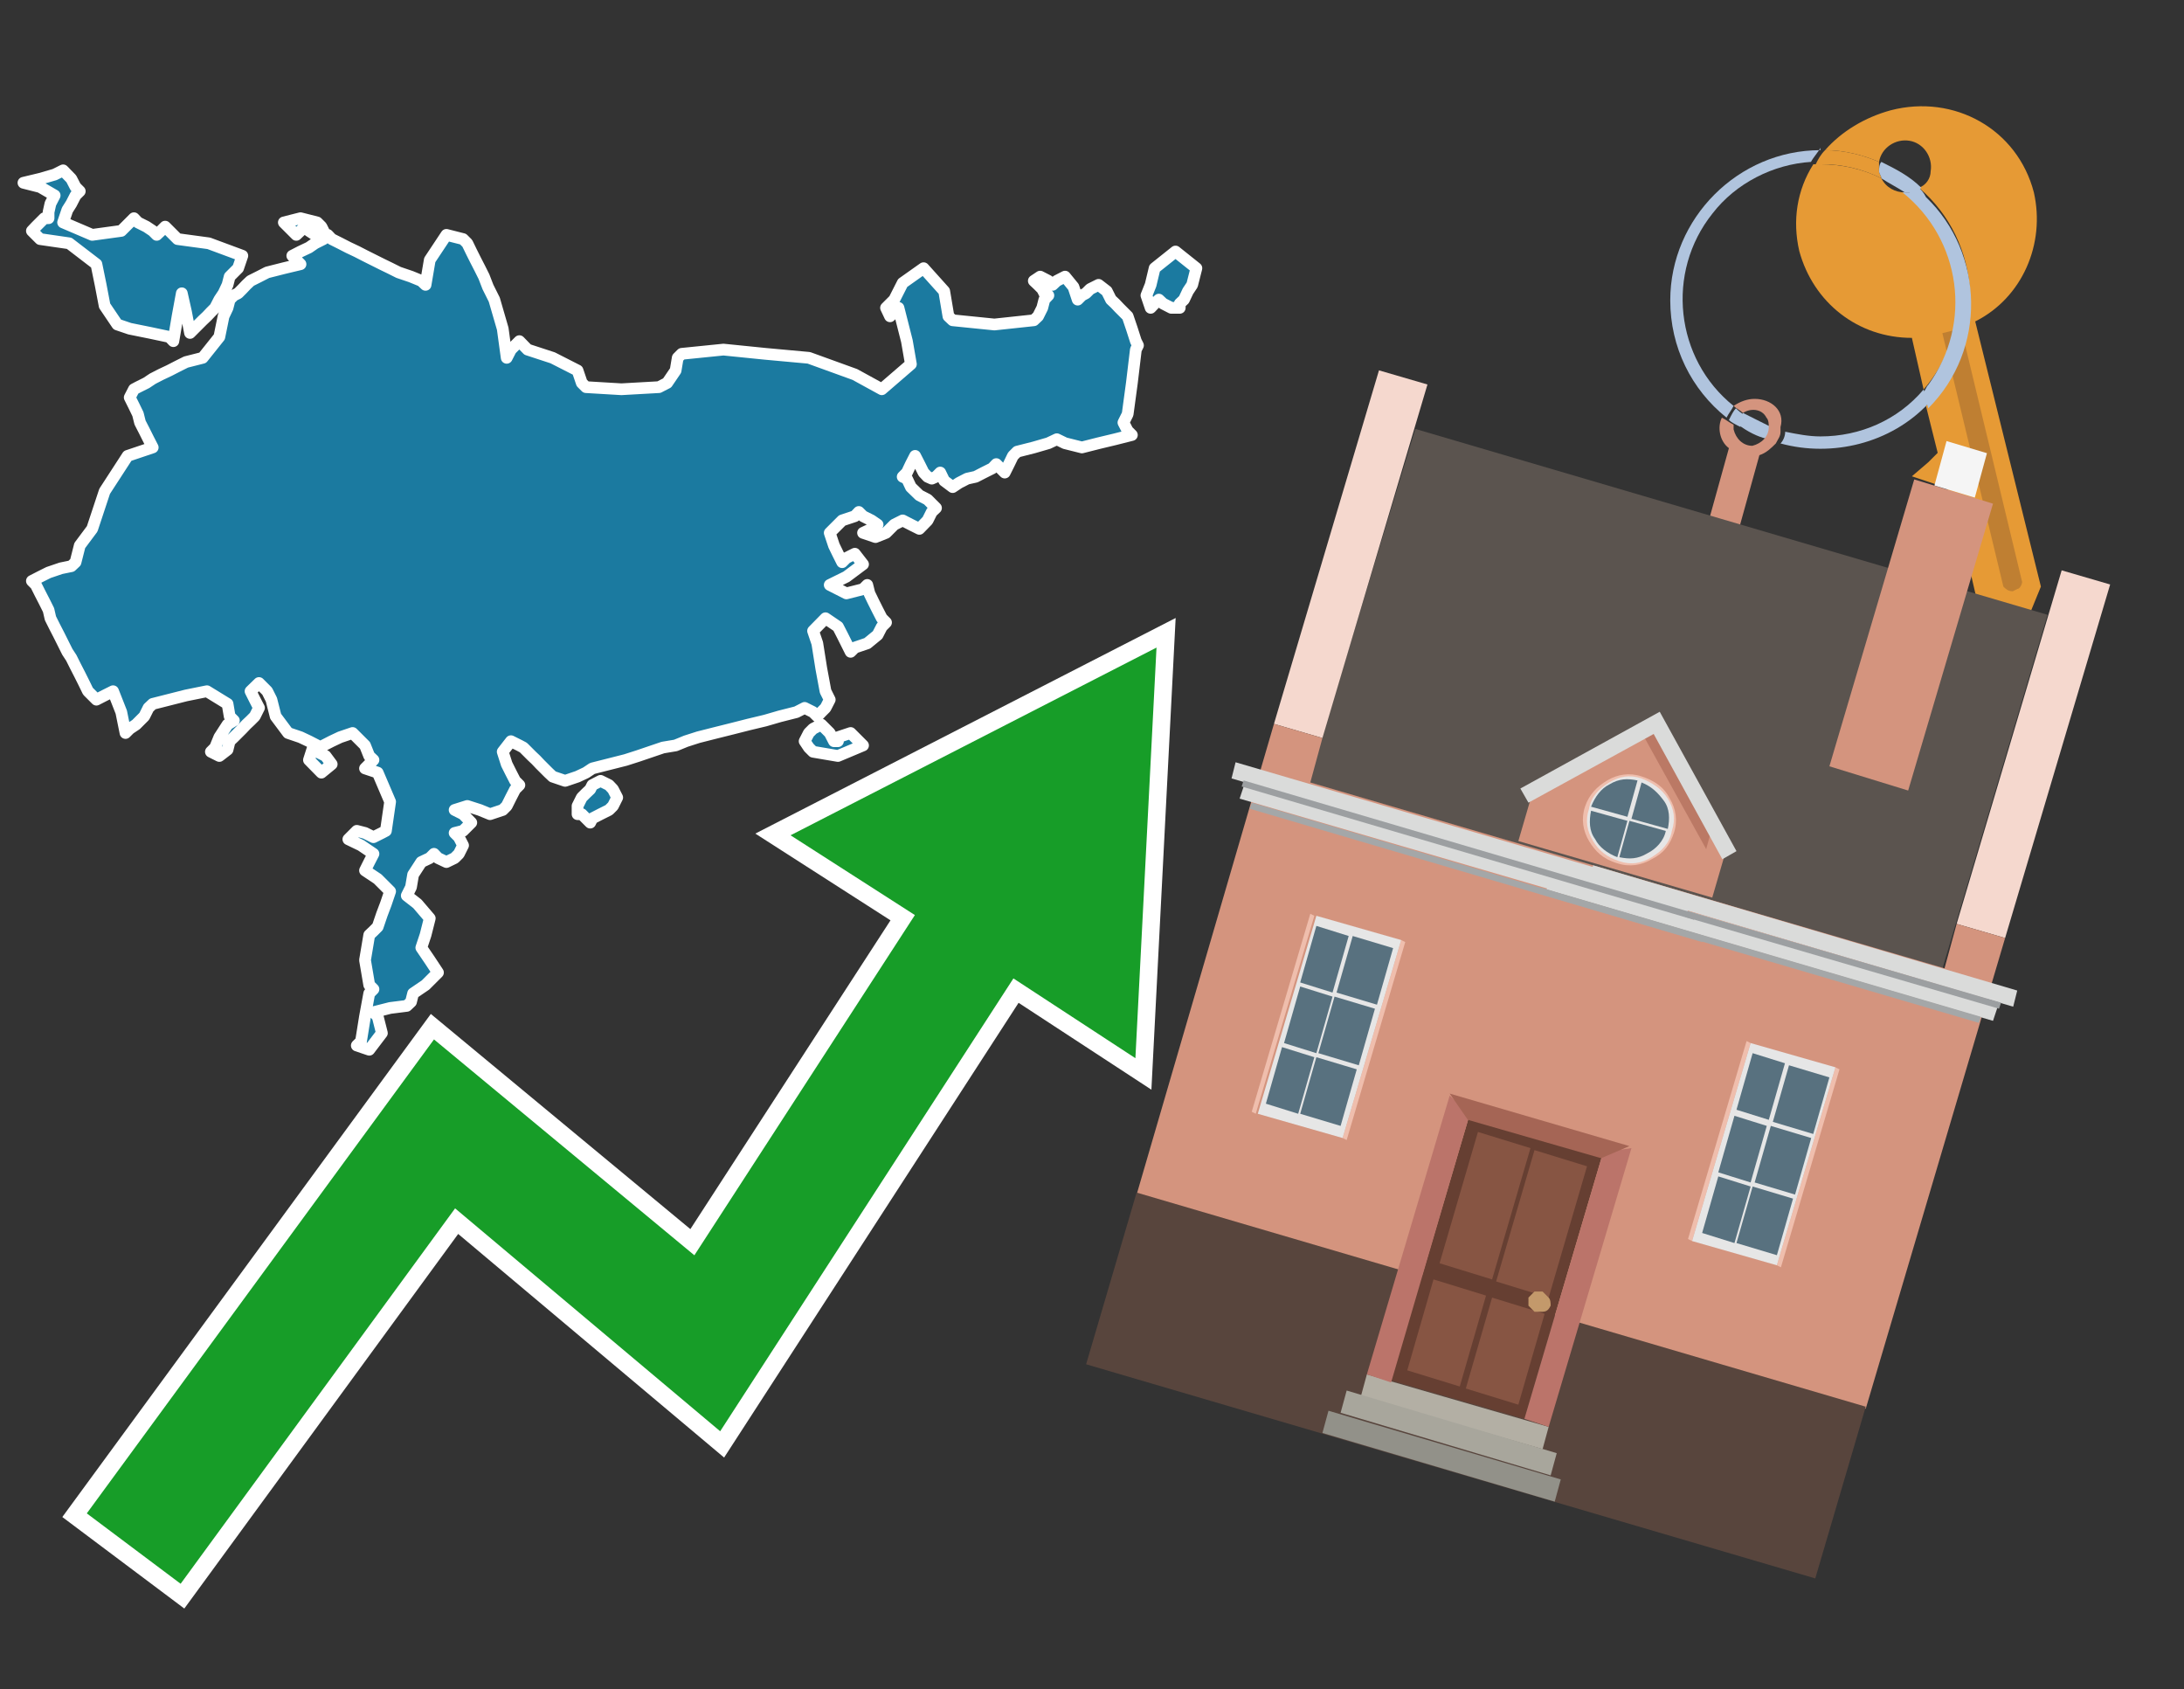
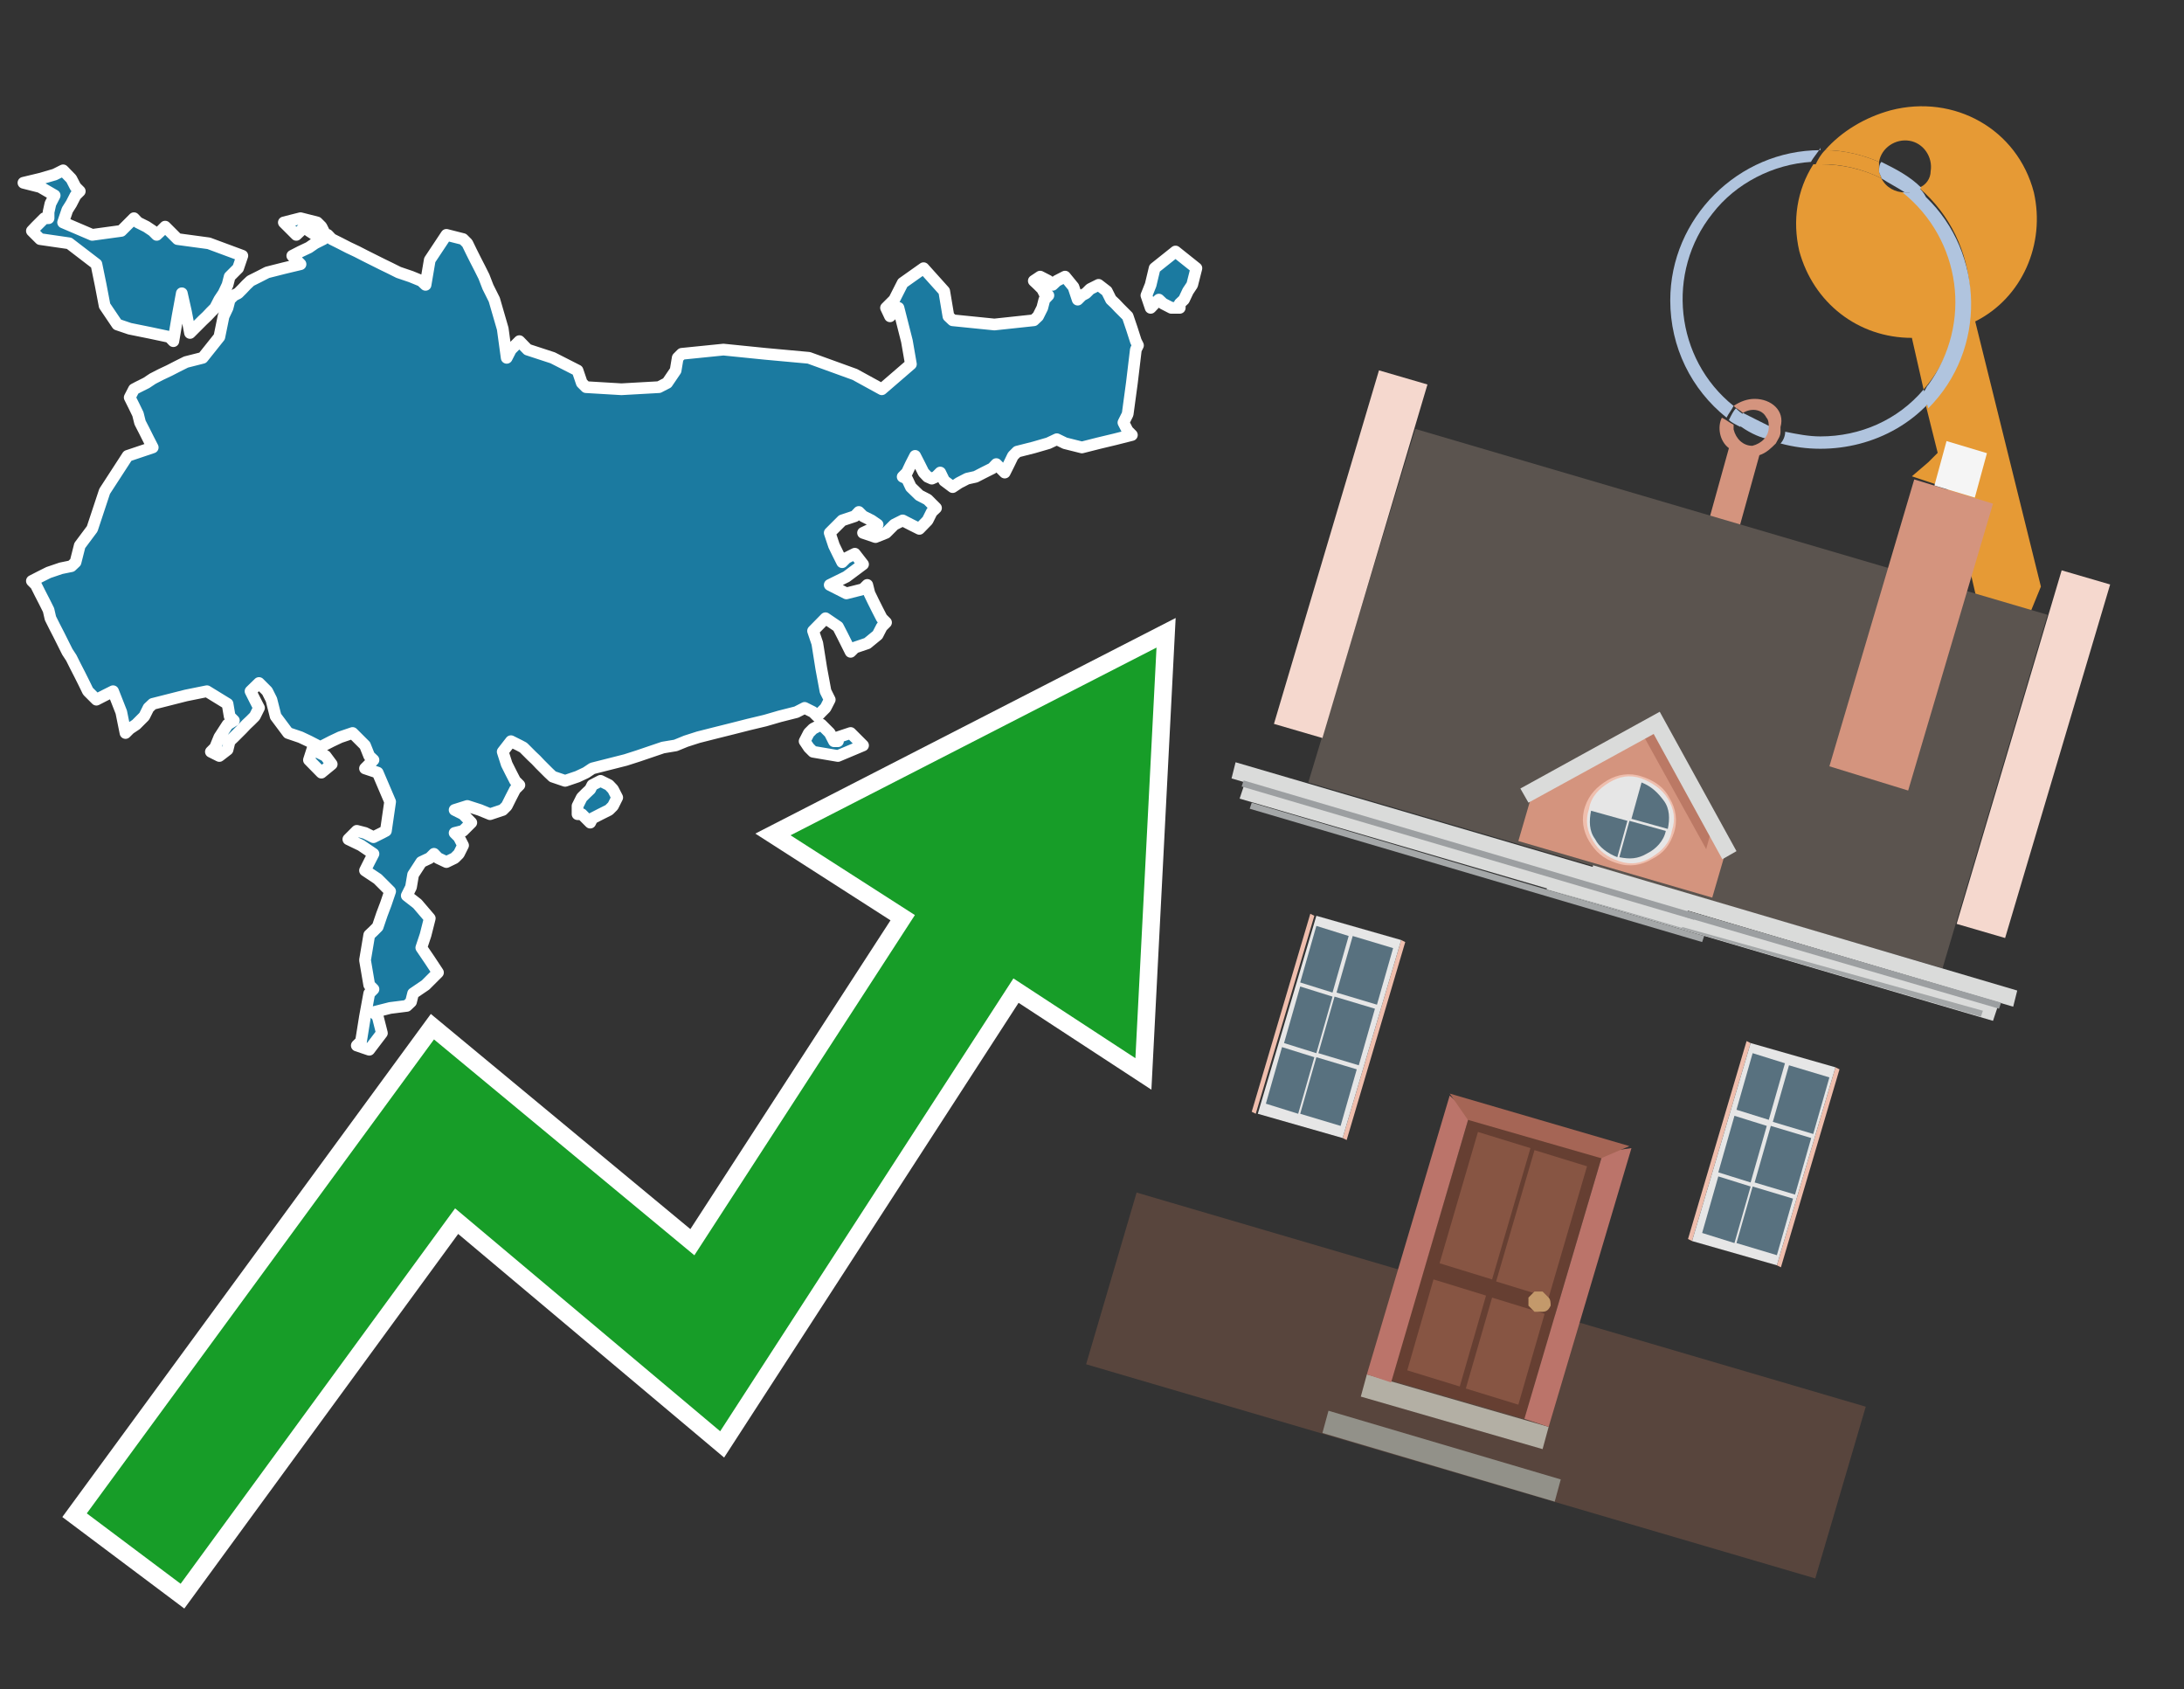
<svg xmlns="http://www.w3.org/2000/svg" version="1.1" id="Text" x="0px" y="0px" width="93.1px" height="72px" viewBox="0 0 93.1 72" style="enable-background:new 0 0 93.1 72;" xml:space="preserve">
  <rect x="0" y="0" width="93.1" height="72" fill="#333333" stroke="none" />
  <style type="text/css">
	.st0{fill:#1B7AA0;stroke:#FFFFFF;stroke-width:0.5;stroke-linejoin:round;}
	.st1{fill:none;stroke:#FFFFFF;stroke-width:1.5;stroke-miterlimit:10;}
	.st2{fill:#179D28;}
	.st3{fill:#E69A35;}
	.st4{fill:#B0C4DE;}
	.st5{fill:#D4947E;}
	.st6{fill:#BF7F32;}
	.st7{fill:#5B544F;}
	.st8{fill:#F5D8CE;}
	.st9{fill:#58453D;}
	.st10{fill:#F5F5F5;}
	.st11{fill:#EFBEAD;}
	.st12{fill:#E6E6E6;}
	.st13{fill:#58717F;}
	.st14{fill:#B3AFA4;}
	.st15{fill:#A8A69C;}
	.st16{fill:#929189;}
	.st17{fill:#663F32;}
	.st18{fill:#875543;}
	.st19{fill:#C3996B;}
	.st20{fill:#BB746A;}
	.st21{fill:#A56555;}
	.st22{fill:#DADBDA;}
	.st23{fill:#A4A7A8;}
	.st24{fill:#9C9FA1;}
	.st25{fill:#BB7965;}
</style>
  <path class="st0" d="M24.62,34.35L24.8,33.99L24.98,33.81L25.16,33.64L25.25,33.46L25.6,33.28L25.96,33.46L26.13,33.64L26.31,33.99L26.13,34.35L25.96,34.52L25.6,34.7L25.25,34.88L25.16,35.06L24.98,34.88L24.8,34.7L24.62,34.7ZM35.72,31.42L36.26,31.24L36.79,31.77L35.72,32.22L34.66,32.04L34.48,31.86L34.3,31.59L34.48,31.24L34.66,31.06L35.01,30.88L35.37,31.24L35.55,31.59L35.72,31.59ZM13.97,10.01L14.14,10.19L14.5,10.37L14.85,10.55L15.21,10.72L15.56,10.9L15.92,11.08L16.28,11.26L16.63,11.43L16.99,11.61L17.52,11.79L17.96,11.97L18.14,12.14L18.32,11.08L19.03,10.01L19.74,10.19L19.92,10.37L20.09,10.72L20.27,11.08L20.45,11.43L20.63,11.79L20.8,12.23L21.07,12.77L21.43,14.01L21.6,15.25L21.78,14.9L22.14,14.54L22.49,14.9L23.56,15.25L24.62,15.79L24.8,16.32L24.98,16.5L26.49,16.59L28.09,16.5L28.44,16.32L28.8,15.79L28.89,15.25L29.06,15.08L30.84,14.9L32.62,15.08L34.48,15.25L36.44,15.96L37.59,16.59L38.83,15.52L38.66,14.54L38.48,13.83L38.3,13.12L38.12,13.3L37.94,13.48L37.77,13.12L38.12,12.77L38.48,12.06L39.37,11.43L40.25,12.41L40.43,13.48L40.61,13.65L42.39,13.83L44.07,13.65L44.25,13.48L44.43,13.12L44.52,12.77L44.69,12.59L44.52,12.5L44.43,12.32L44.25,12.14L44.07,11.97L44.34,11.79L44.69,11.97L44.87,12.14L45.05,11.97L45.4,11.79L45.76,12.23L45.94,12.77L46.12,12.59L46.29,12.5L46.47,12.32L46.83,12.14L47.18,12.41L47.36,12.77L47.54,12.94L47.71,13.12L47.89,13.3L48.07,13.48L48.25,14.01L48.42,14.54L48.51,14.72L48.42,14.9L48.25,16.32L48.07,17.65L47.89,18.01L48.07,18.36L48.25,18.54L47.54,18.72L46.83,18.89L46.12,19.07L45.4,18.89L45.05,18.72L44.69,18.89L44.07,19.07L43.36,19.25L43.18,19.43L43.01,19.78L42.83,20.14L42.65,19.96L42.47,19.78L42.3,19.96L41.94,20.14L41.59,20.32L41.23,20.4L40.88,20.58L40.61,20.76L40.25,20.49L40.08,20.14L39.9,20.32L39.72,20.4L39.54,20.32L39.37,20.14L39.19,19.78L39.01,19.43L38.83,19.78L38.66,20.14L38.48,20.32L38.66,20.4L38.83,20.76L39.19,21.11L39.54,21.29L39.72,21.47L39.9,21.65L39.72,21.82L39.54,22.18L39.19,22.54L38.83,22.36L38.48,22.18L38.12,22.36L37.94,22.54L37.77,22.71L37.32,22.89L36.79,22.71L37.15,22.54L37.41,22.36L37.15,22.18L36.79,22.0L36.61,21.82L36.44,22.0L35.9,22.18L35.37,22.71L35.55,23.25L35.72,23.6L35.9,23.96L36.08,23.78L36.44,23.6L36.79,24.05L36.08,24.58L35.37,24.93L36.08,25.29L36.79,25.11L36.97,24.93L37.06,25.29L37.23,25.64L37.41,26.0L37.59,26.35L37.77,26.53L37.59,26.71L37.41,27.06L36.97,27.42L36.44,27.6L36.26,27.78L36.08,27.42L35.9,27.06L35.72,26.71L35.19,26.35L34.66,26.89L34.84,27.42L35.01,28.49L35.19,29.46L35.37,29.82L35.19,30.17L35.01,30.35L34.84,30.53L34.66,30.35L34.3,30.17L33.95,30.35L33.24,30.53L32.62,30.71L31.91,30.88L31.2,31.06L30.48,31.24L29.77,31.42L29.24,31.59L28.8,31.77L28.26,31.86L27.73,32.04L27.2,32.22L26.67,32.39L25.96,32.57L25.25,32.75L24.98,32.93L24.62,33.1L24.09,33.28L23.56,33.1L23.38,32.93L23.2,32.75L23.02,32.57L22.85,32.39L22.67,32.22L22.49,32.04L22.31,31.86L22.14,31.77L21.78,31.59L21.43,32.04L21.6,32.57L21.78,32.93L21.96,33.28L22.14,33.46L21.96,33.64L21.78,33.99L21.6,34.35L21.43,34.52L20.89,34.7L20.45,34.52L19.92,34.35L19.38,34.52L19.74,34.7L20.09,35.06L19.74,35.41L19.38,35.5L19.56,35.68L19.74,36.03L19.56,36.39L19.38,36.57L19.03,36.74L18.67,36.57L18.5,36.39L18.32,36.57L17.96,36.74L17.61,37.28L17.52,37.81L17.34,38.17L17.79,38.52L18.32,39.14L18.14,39.85L17.96,40.39L18.32,40.92L18.67,41.45L18.14,41.98L17.61,42.34L17.52,42.7L17.34,42.87L16.63,42.96L15.92,43.14L16.1,43.32L16.28,44.03L15.74,44.74L15.21,44.56L15.39,44.38L15.56,43.32L15.74,42.34L15.92,42.16L15.74,41.98L15.56,40.92L15.74,39.85L15.92,39.68L16.1,39.5L16.28,38.97L16.45,38.52L16.63,37.99L16.1,37.46L15.56,37.1L15.74,36.74L15.92,36.39L15.39,36.03L14.85,35.77L15.21,35.41L15.56,35.5L15.92,35.68L16.28,35.5L16.45,35.41L16.63,34.17L16.1,32.93L15.56,32.75L15.74,32.57L15.92,32.39L15.74,32.22L15.56,31.77L15.03,31.24L14.5,31.42L14.14,31.59L13.79,31.77L13.7,31.86L13.52,31.77L13.17,31.59L12.81,31.42L12.28,31.24L11.75,30.53L11.57,29.82L11.39,29.46L11.04,29.11L10.68,29.46L10.86,29.82L11.04,30.17L10.86,30.53L10.68,30.71L10.5,30.88L10.33,31.06L10.15,31.24L9.97,31.42L9.79,31.59L9.7,31.95L9.35,32.22L8.99,32.04L9.17,31.86L9.35,31.42L9.7,30.88L9.97,30.71L9.79,30.53L9.7,30.0L8.82,29.46L7.93,29.64L7.22,29.82L6.51,30.0L6.33,30.17L6.15,30.53L5.8,30.88L5.53,31.06L5.35,31.24L5.17,30.35L4.82,29.46L4.46,29.64L4.11,29.82L3.75,29.46L3.58,29.11L3.4,28.75L3.22,28.4L3.04,28.04L2.87,27.78L2.69,27.42L2.51,27.06L2.33,26.71L2.15,26.35L2.07,26.0L1.89,25.64L1.71,25.29L1.53,24.93L1.36,24.76L1.71,24.58L2.07,24.4L2.6,24.22L3.04,24.13L3.22,23.96L3.4,23.25L3.93,22.54L4.46,20.94L5.44,19.43L6.51,19.07L6.33,18.72L6.15,18.36L5.97,18.01L5.88,17.65L5.71,17.3L5.53,16.94L5.71,16.59L5.88,16.5L6.24,16.32L6.51,16.14L6.86,15.96L7.22,15.79L7.57,15.61L7.93,15.43L8.64,15.25L9.35,14.36L9.53,13.48L9.7,13.12L9.79,12.77L9.97,12.59L10.15,12.5L10.33,12.32L10.5,12.14L10.68,11.97L11.04,11.79L11.39,11.61L12.1,11.43L12.81,11.26L12.63,11.08L12.46,10.9L12.81,10.72L13.17,10.55L13.43,10.37L13.79,10.19L13.79,10.01ZM49.93,13.12L49.58,12.94L49.4,12.77L49.22,12.94L49.05,13.12L48.87,12.59L49.05,12.14L49.22,11.43L50.11,10.72L51.0,11.43L50.82,12.14L50.64,12.41L50.47,12.77L50.29,12.94L50.29,13.12ZM13.52,32.04L13.88,32.22L14.14,32.57L13.7,32.93L13.17,32.39L13.34,31.86L13.52,31.86ZM13.43,10.01L13.17,9.84L12.99,9.66L12.81,9.84L12.63,10.01L12.46,9.84L12.28,9.66L12.1,9.48L12.81,9.3L13.52,9.48L13.7,9.66L13.79,9.84L13.79,10.01ZM2.07,9.04L2.15,8.68L2.33,8.33L1.71,7.97L1.0,7.79L1.71,7.62L2.33,7.44L2.69,7.26L3.04,7.62L3.22,7.97L3.4,8.15L3.22,8.33L3.04,8.68L2.87,8.95L2.69,9.48L3.93,10.01L5.17,9.84L5.35,9.66L5.53,9.48L5.71,9.3L5.88,9.48L6.24,9.66L6.51,9.84L6.68,10.01L6.86,9.84L7.04,9.66L7.22,9.84L7.39,10.01L7.57,10.19L8.9,10.37L10.33,10.9L10.15,11.43L9.97,11.61L9.79,11.79L9.7,12.14L9.53,12.5L9.35,12.77L9.17,13.12L8.99,13.3L8.82,13.48L8.64,13.65L8.46,13.83L8.28,14.01L8.1,14.19L7.93,13.3L7.75,12.5L7.57,13.48L7.39,14.54L7.22,14.36L6.42,14.19L5.53,14.01L5.0,13.83L4.46,13.03L4.29,12.14L4.11,11.26L2.95,10.37L1.71,10.19L1.53,10.01L1.36,9.84L1.53,9.66L1.71,9.48L1.89,9.3L2.07,9.3Z" />
  <polygon class="st1" points="49.3,27.6 33.7,35.6 39,39 29.6,53.5 18.5,44.3 3.7,64.5 7.7,67.5 19.4,51.5 30.7,61 43.2,41.7   48.4,45.1 " />
  <polygon class="st2" points="49.3,27.6 33.7,35.6 39,39 29.6,53.5 18.5,44.3 3.7,64.5 7.7,67.5 19.4,51.5 30.7,61 43.2,41.7   48.4,45.1 " />
  <path class="st3" d="M80.2,7.6c0-0.1-0.1-0.2-0.1-0.3c0-0.1,0-0.3,0-0.4c-0.7-0.3-1.5-0.5-2.3-0.5c-0.2,0.2-0.3,0.4-0.4,0.6  c0.1,0,0.2,0,0.3,0C78.5,7,79.4,7.2,80.2,7.6z" />
  <path class="st4" d="M77.6,6.4c-3.5,0-6.4,2.9-6.4,6.4c0,2,0.9,3.8,2.4,5c0.1-0.2,0.2-0.3,0.3-0.5c-2.5-2-2.9-5.7-0.9-8.2  c1-1.3,2.6-2.1,4.2-2.2c0.1-0.2,0.3-0.4,0.4-0.6V6.4z" />
  <path class="st3" d="M84.2,13.7c2-1,3-3.3,2.5-5.5C86,5.5,83.3,4,80.6,4.7c-1.1,0.3-2.1,0.9-2.8,1.7c0.8,0,1.6,0.2,2.3,0.5  c0.1-0.6,0.7-1,1.3-0.9c0.6,0.1,1,0.7,0.9,1.3c0,0.3-0.2,0.6-0.5,0.7c2.7,2.3,2.9,6.4,0.6,9c-0.1,0.1-0.2,0.2-0.3,0.3l0.5,2  l-0.4,0.4l-0.7,0.6l0.9,0.3l0.6,0.2l0.1,0.3l-0.4,0.4L82,22.1l0.9,0.3l0.6,0.2l0.1,0.3l-0.4,0.4l-0.7,0.6l0.9,0.3l0.6,0.2l0.3,1.3  l1.8,1.5L87,25L84.2,13.7z" />
  <path class="st3" d="M81.2,8.2c-0.4,0-0.8-0.2-1-0.6C79.4,7.2,78.5,7,77.6,7c-0.1,0-0.2,0-0.3,0c-0.7,1.1-0.9,2.4-0.6,3.7  c0.6,2.2,2.5,3.7,4.8,3.7l0.5,2.2c2.1-2.4,1.9-6.1-0.6-8.2C81.3,8.3,81.2,8.3,81.2,8.2z" />
  <path class="st4" d="M74.1,18.1c0.4,0.3,0.8,0.5,1.2,0.6c0.1-0.1,0.2-0.3,0.2-0.5l0,0c-0.4-0.2-0.8-0.4-1.2-0.6  C74.2,17.8,74.1,17.9,74.1,18.1z" />
  <path class="st4" d="M74.4,17.7c-0.2-0.1-0.3-0.2-0.4-0.3c-0.1,0.1-0.2,0.3-0.3,0.5c0.1,0.1,0.3,0.2,0.5,0.3  C74.1,17.9,74.2,17.8,74.4,17.7z" />
  <path class="st5" d="M74.8,17c-0.3,0-0.6,0.1-0.9,0.3c0.1,0.1,0.3,0.2,0.4,0.3c0.3-0.2,0.8-0.2,1,0.2c0.1,0.1,0.1,0.3,0.1,0.4l0,0  c0,0.4-0.3,0.7-0.7,0.8c-0.4,0-0.7-0.3-0.8-0.7c0,0,0,0,0-0.1v-0.1c-0.2-0.1-0.3-0.2-0.5-0.3c-0.2,0.4-0.1,1,0.3,1.3l-1,3.6L74,23  l1-3.6c0.3-0.1,0.5-0.3,0.7-0.5c0.1-0.2,0.2-0.3,0.2-0.5c0-0.1,0-0.1,0-0.2C76.1,17.5,75.5,17,74.8,17z" />
-   <path class="st6" d="M86,25.1l-0.2,0.1c-0.2,0-0.3-0.1-0.4-0.2l0,0l-2.6-10.8l0.8-0.2l2.6,10.8C86.2,24.9,86.1,25.1,86,25.1L86,25.1  z" />
  <path class="st4" d="M80.1,7.3c0,0.1,0.1,0.2,0.1,0.3c0.3,0.2,0.7,0.4,1,0.6c0.1,0,0.2,0,0.3,0c0.1,0,0.3-0.1,0.4-0.2  c-0.5-0.5-1.1-0.8-1.7-1.1C80.1,7,80.1,7.2,80.1,7.3z" />
  <path class="st4" d="M77.6,18.6c-0.5,0-1-0.1-1.5-0.2c0,0.2-0.1,0.4-0.2,0.5c2.2,0.6,4.7,0,6.3-1.7L82,16.6  C80.9,17.9,79.3,18.6,77.6,18.6z" />
  <path class="st4" d="M81.8,8c-0.1,0.1-0.2,0.1-0.4,0.2c-0.1,0-0.2,0-0.3,0c2.5,2,3,5.6,1.1,8.2c-0.1,0.1-0.1,0.2-0.2,0.3l0.2,0.7  c2.5-2.5,2.4-6.6-0.1-9C82,8.2,81.9,8.1,81.8,8L81.8,8z" />
  <g>
    <g transform="matrix( 0.861, 0, 0, 0.861, 2148,666.7) ">
      <g>
        <g id="Symbol_9_0_Layer2_0_MEMBER_8_MEMBER_0_FILL_3_">
          <path class="st7" d="M-2424.7-753.1l-5.3,17.5l31.4,9.2l5.2-17.5L-2424.7-753.1z" />
        </g>
      </g>
    </g>
    <g transform="matrix( 0.861, 0, 0, 0.861, 2148,666.7) ">
      <g>
        <g id="Symbol_9_0_Layer2_0_MEMBER_8_MEMBER_1_FILL_3_">
          <path class="st8" d="M-2424.1-755.3l-2.4-0.7l-5.2,17.5l2.4,0.7L-2424.1-755.3z" />
        </g>
      </g>
    </g>
    <g transform="matrix( 0.861, 0, 0, 0.861, 2148,666.7) ">
      <g>
        <g id="Symbol_9_0_Layer2_0_MEMBER_8_MEMBER_2_FILL_3_">
          <path class="st8" d="M-2392.7-746.1l-5.2,17.5l2.4,0.7l5.2-17.5L-2392.7-746.1z" />
        </g>
      </g>
    </g>
    <g transform="matrix( 0.861, 0, 0, 0.861, 2148,666.7) ">
      <g>
        <g id="Symbol_9_0_Layer2_0_MEMBER_8_MEMBER_3_FILL_3_">
-           <path class="st5" d="M-2395.5-727.9l-2.4-0.7l-0.6,2.2l-31.4-9.2l0.6-2.2l-2.4-0.7l-6.8,23.3l36.1,10.6L-2395.5-727.9z" />
-         </g>
+           </g>
      </g>
    </g>
    <g transform="matrix( 0.861, 0, 0, 0.861, 2148,666.7) ">
      <g>
        <g id="Symbol_9_0_Layer2_0_MEMBER_8_MEMBER_4_FILL_3_">
          <path class="st9" d="M-2438.5-715.3l-2.5,8.5l36.1,10.6l2.5-8.5L-2438.5-715.3z" />
        </g>
      </g>
    </g>
    <g transform="matrix( 0.861, 0, 0, 0.861, 2148,666.7) ">
      <g>
        <g id="Symbol_9_0_Layer2_0_MEMBER_8_MEMBER_5_FILL_3_">
          <path class="st5" d="M-2400.3-735.2l4.2-14.2l-3.9-1.2l-4.2,14.2L-2400.3-735.2z" />
        </g>
      </g>
    </g>
    <g transform="matrix( 0.861, 0, 0, 0.861, 2148,666.7) ">
      <g>
        <g id="Symbol_9_0_Layer2_0_MEMBER_8_MEMBER_6_FILL_3_">
          <path class="st10" d="M-2396.4-751.9l-2-0.6l-0.6,2.2l2,0.6L-2396.4-751.9z" />
        </g>
      </g>
    </g>
    <g transform="matrix( 0.861, 0, 0, 0.861, 2148,666.7) ">
      <g>
        <g id="Symbol_9_0_Layer2_0_MEMBER_8_MEMBER_7_MEMBER_0_FILL_3_">
          <path class="st11" d="M-2403.7-721.4l-0.2-0.1l-2.9,9.8l0.2,0.1L-2403.7-721.4z" />
        </g>
      </g>
    </g>
    <g transform="matrix( 0.861, 0, 0, 0.861, 2148,666.7) ">
      <g>
        <g id="Symbol_9_0_Layer2_0_MEMBER_8_MEMBER_7_MEMBER_1_FILL_3_">
          <path class="st11" d="M-2408.1-722.7l-0.2-0.1l-2.9,9.8l0.2,0.1L-2408.1-722.7z" />
        </g>
      </g>
    </g>
    <g transform="matrix( 0.861, 0, 0, 0.861, 2148,666.7) ">
      <g>
        <g id="Symbol_9_0_Layer2_0_MEMBER_8_MEMBER_7_MEMBER_2_FILL_3_">
          <path class="st12" d="M-2408.1-722.7l-2.9,9.8l4.2,1.2l2.9-9.8L-2408.1-722.7z" />
        </g>
      </g>
    </g>
    <g transform="matrix( 0.861, 0, 0, 0.861, 2148,666.7) ">
      <g>
        <g id="Symbol_9_0_Layer2_0_MEMBER_8_MEMBER_7_MEMBER_3_FILL_3_">
          <path class="st13" d="M-2408-715.6l-0.8,2.8l2,0.6l0.8-2.8L-2408-715.6 M-2405-718.2l0.8-2.8l-2-0.6l-0.8,2.8L-2405-718.2       M-2405.1-718l-2-0.6l-0.8,2.8l2,0.6L-2405.1-718 M-2408.9-719.1l-0.8,2.8l1.6,0.5l0.8-2.8L-2408.9-719.1 M-2409.7-716.1      l-0.8,2.8l1.6,0.5l0.8-2.8L-2409.7-716.1 M-2408-722.2l-0.8,2.8l1.6,0.5l0.8-2.8L-2408-722.2z" />
        </g>
      </g>
    </g>
    <g transform="matrix( 0.861, 0, 0, 0.861, 2148,666.7) ">
      <g>
        <g id="Symbol_9_0_Layer2_0_MEMBER_8_MEMBER_8_MEMBER_0_FILL_3_">
          <path class="st11" d="M-2425.2-727.7l-0.2-0.1l-2.9,9.8l0.2,0.1L-2425.2-727.7z" />
        </g>
      </g>
    </g>
    <g transform="matrix( 0.861, 0, 0, 0.861, 2148,666.7) ">
      <g>
        <g id="Symbol_9_0_Layer2_0_MEMBER_8_MEMBER_8_MEMBER_1_FILL_3_">
          <path class="st11" d="M-2429.7-729l-0.2-0.1l-2.9,9.8l0.2,0.1L-2429.7-729z" />
        </g>
      </g>
    </g>
    <g transform="matrix( 0.861, 0, 0, 0.861, 2148,666.7) ">
      <g>
        <g id="Symbol_9_0_Layer2_0_MEMBER_8_MEMBER_8_MEMBER_2_FILL_3_">
          <path class="st12" d="M-2428.3-718l2.9-9.8l-4.2-1.2l-2.9,9.8L-2428.3-718z" />
        </g>
      </g>
    </g>
    <g transform="matrix( 0.861, 0, 0, 0.861, 2148,666.7) ">
      <g>
        <g id="Symbol_9_0_Layer2_0_MEMBER_8_MEMBER_8_MEMBER_3_FILL_3_">
          <path class="st13" d="M-2431.3-722.5l-0.8,2.8l1.6,0.5l0.8-2.8L-2431.3-722.5 M-2427.6-721.4l-2-0.6l-0.8,2.8l2,0.6      L-2427.6-721.4 M-2428.8-725.2l0.8-2.8l-1.6-0.5l-0.8,2.8L-2428.8-725.2 M-2428.8-725l-1.6-0.5l-0.8,2.8l1.6,0.5L-2428.8-725       M-2426.7-724.4l-2-0.6l-0.8,2.8l2,0.6L-2426.7-724.4 M-2425.8-727.4l-2-0.6l-0.8,2.8l2,0.6L-2425.8-727.4z" />
        </g>
      </g>
    </g>
    <g transform="matrix( 0.861, 0, 0, 0.861, 2148,666.7) ">
      <g>
        <g id="Symbol_9_0_Layer2_0_MEMBER_8_MEMBER_9_FILL_3_">
          <path class="st14" d="M-2418.4-702.6l0.3-1.1l-9-2.6l-0.3,1.1L-2418.4-702.6z" />
        </g>
      </g>
    </g>
    <g transform="matrix( 0.861, 0, 0, 0.861, 2148,666.7) ">
      <g>
        <g id="Symbol_9_0_Layer2_0_MEMBER_8_MEMBER_10_FILL_3_">
-           <path class="st15" d="M-2418-701.3l0.3-1.1l-10.4-3.1l-0.3,1.1L-2418-701.3z" />
-         </g>
+           </g>
      </g>
    </g>
    <g transform="matrix( 0.861, 0, 0, 0.861, 2148,666.7) ">
      <g>
        <g id="Symbol_9_0_Layer2_0_MEMBER_8_MEMBER_11_FILL_3_">
          <path class="st16" d="M-2417.8-700l0.3-1.1l-11.5-3.4l-0.3,1.1L-2417.8-700z" />
        </g>
      </g>
    </g>
    <g transform="matrix( 0.861, 0, 0, 0.861, 2148,666.7) ">
      <g>
        <g id="Symbol_9_0_Layer2_0_MEMBER_8_MEMBER_12_MEMBER_0_FILL_101_">
          <path class="st17" d="M-2415.4-717.3l-6.6-1.9l-3.9,13.2l6.6,1.9L-2415.4-717.3z" />
        </g>
      </g>
    </g>
    <g transform="matrix( 0.861, 0, 0, 0.861, 2148,666.7) ">
      <g>
        <g id="Symbol_9_0_Layer2_0_MEMBER_8_MEMBER_12_MEMBER_1_MEMBER_0_FILL_29_">
          <path class="st18" d="M-2420.9-711l1.9-6.5l-2.6-0.8l-1.9,6.5L-2420.9-711z" />
        </g>
      </g>
    </g>
    <g transform="matrix( 0.861, 0, 0, 0.861, 2148,666.7) ">
      <g>
        <g id="Symbol_9_0_Layer2_0_MEMBER_8_MEMBER_12_MEMBER_1_MEMBER_1_FILL_27_">
          <path class="st18" d="M-2418.8-717.4l-1.9,6.5l2.6,0.8l1.9-6.5L-2418.8-717.4z" />
        </g>
      </g>
    </g>
    <g transform="matrix( 0.861, 0, 0, 0.861, 2148,666.7) ">
      <g>
        <g id="Symbol_9_0_Layer2_0_MEMBER_8_MEMBER_12_MEMBER_2_MEMBER_0_FILL_103_">
          <path class="st18" d="M-2422.5-705.7l1.3-4.5l-2.6-0.8l-1.3,4.5L-2422.5-705.7z" />
        </g>
      </g>
    </g>
    <g transform="matrix( 0.861, 0, 0, 0.861, 2148,666.7) ">
      <g>
        <g id="Symbol_9_0_Layer2_0_MEMBER_8_MEMBER_12_MEMBER_2_MEMBER_1_FILL_176_">
          <path class="st18" d="M-2419.6-704.8l1.3-4.5l-2.6-0.8l-1.3,4.5L-2419.6-704.8z" />
        </g>
      </g>
    </g>
    <g transform="matrix( 0.861, 0, 0, 0.861, 2148,666.7) ">
      <g>
        <g id="Symbol_9_0_Layer2_0_MEMBER_8_MEMBER_13_FILL_103_">
          <path class="st19" d="M-2418-709.7c0-0.1,0-0.3-0.1-0.4c-0.1-0.1-0.2-0.2-0.3-0.3c-0.1,0-0.3,0-0.4,0c-0.1,0.1-0.2,0.2-0.3,0.3      c0,0.2,0,0.3,0,0.4c0.1,0.1,0.2,0.2,0.3,0.3c0.2,0,0.3,0,0.4,0C-2418.2-709.4-2418.1-709.5-2418-709.7z" />
        </g>
      </g>
    </g>
    <g transform="matrix( 0.861, 0, 0, 0.861, 2148,666.7) ">
      <g>
        <g id="Symbol_9_0_Layer2_0_MEMBER_8_MEMBER_14_FILL_7_">
          <path class="st20" d="M-2422-719.2l-1-0.9l-4.1,13.8l1.2,0.4L-2422-719.2z" />
        </g>
      </g>
    </g>
    <g transform="matrix( 0.861, 0, 0, 0.861, 2148,666.7) ">
      <g>
        <g id="Symbol_9_0_Layer2_0_MEMBER_8_MEMBER_15_FILL_7_">
          <path class="st20" d="M-2414-717.5l-1.4,0.2l-3.9,13.2l1.2,0.4L-2414-717.5z" />
        </g>
      </g>
    </g>
    <g transform="matrix( 0.861, 0, 0, 0.861, 2148,666.7) ">
      <g>
        <g id="Symbol_9_0_Layer2_0_MEMBER_8_MEMBER_16_FILL_7_">
          <path class="st21" d="M-2423-720.2l0.9,1.3l6.6,1.9l1.4-0.6L-2423-720.2z" />
        </g>
      </g>
    </g>
    <g transform="matrix( 0.861, 0, 0, 0.861, 2148,666.7) ">
      <g>
        <g id="Symbol_9_0_Layer2_0_MEMBER_8_MEMBER_17_MEMBER_0_FILL_3_">
          <path class="st22" d="M-2417.9-731.2l-0.3,0.9l22.1,6.5l0.3-0.9L-2417.9-731.2z" />
        </g>
      </g>
    </g>
    <g transform="matrix( 0.861, 0, 0, 0.861, 2148,666.7) ">
      <g>
        <g id="Symbol_9_0_Layer2_0_MEMBER_8_MEMBER_17_MEMBER_1_FILL_3_">
          <path class="st22" d="M-2415.9-731.5l-0.2,0.8l21,6.2l0.2-0.8L-2415.9-731.5z" />
        </g>
      </g>
    </g>
    <g transform="matrix( 0.861, 0, 0, 0.861, 2148,666.7) ">
      <g>
        <g id="Symbol_9_0_Layer2_0_MEMBER_8_MEMBER_17_MEMBER_2_FILL_3_">
-           <path class="st23" d="M-2418.5-730.4l-0.1,0.3l21.8,6.4l0.1-0.3L-2418.5-730.4z" />
+           <path class="st23" d="M-2418.5-730.4l21.8,6.4l0.1-0.3L-2418.5-730.4z" />
        </g>
      </g>
    </g>
    <g transform="matrix( 0.861, 0, 0, 0.861, 2148,666.7) ">
      <g>
        <g id="Symbol_9_0_Layer2_0_MEMBER_8_MEMBER_17_MEMBER_3_FILL_3_">
          <path class="st24" d="M-2417.6-731.1l-0.1,0.3l21.9,6.4l0.1-0.3L-2417.6-731.1z" />
        </g>
      </g>
    </g>
    <g transform="matrix( 0.861, 0, 0, 0.861, 2148,666.7) ">
      <g>
        <g id="Symbol_9_0_Layer2_0_MEMBER_8_MEMBER_17_MEMBER_4_FILL_3_">
          <path class="st22" d="M-2411.5-728.4l0.3-0.9l-21.9-6.4l-0.3,0.9L-2411.5-728.4z" />
        </g>
      </g>
    </g>
    <g transform="matrix( 0.861, 0, 0, 0.861, 2148,666.7) ">
      <g>
        <g id="Symbol_9_0_Layer2_0_MEMBER_8_MEMBER_17_MEMBER_5_FILL_3_">
          <path class="st22" d="M-2412.3-729.5l0.2-0.8l-21.5-6.3l-0.2,0.8L-2412.3-729.5z" />
        </g>
      </g>
    </g>
    <g transform="matrix( 0.861, 0, 0, 0.861, 2148,666.7) ">
      <g>
        <g id="Symbol_9_0_Layer2_0_MEMBER_8_MEMBER_17_MEMBER_6_FILL_3_">
          <path class="st23" d="M-2410.5-727.7l0.1-0.3l-22.4-6.6l-0.1,0.3L-2410.5-727.7z" />
        </g>
      </g>
    </g>
    <g transform="matrix( 0.861, 0, 0, 0.861, 2148,666.7) ">
      <g>
        <g id="Symbol_9_0_Layer2_0_MEMBER_8_MEMBER_17_MEMBER_7_FILL_3_">
          <path class="st24" d="M-2410.9-728.8l0.1-0.3l-22.4-6.6l-0.1,0.3L-2410.9-728.8z" />
        </g>
      </g>
    </g>
    <g transform="matrix( 0.861, 0, 0, 0.861, 2148,666.7) ">
      <g>
        <g id="Symbol_9_0_Layer2_0_MEMBER_8_MEMBER_18_FILL_3_">
          <path class="st5" d="M-2412.6-738.8l-6.3,3.7l-0.7,2.4l9.6,2.8l0.7-2.4L-2412.6-738.8z" />
        </g>
      </g>
    </g>
    <g transform="matrix( 0.861, 0, 0, 0.861, 2148,666.7) ">
      <g>
        <g id="Symbol_9_0_Layer2_0_MEMBER_8_MEMBER_19_FILL_3_">
          <path class="st25" d="M-2412.8-738.5l-0.6,0.6l3.1,5.6l0.3-1.1L-2412.8-738.5z" />
        </g>
      </g>
    </g>
    <g transform="matrix( 0.861, 0, 0, 0.861, 2148,666.7) ">
      <g>
        <g id="Symbol_9_0_Layer2_0_MEMBER_8_MEMBER_20_FILL_3_">
          <path class="st22" d="M-2419.1-734.6l6.2-3.4l3.4,6.2l0.7-0.4l-3.8-6.9l-6.9,3.8L-2419.1-734.6z" />
        </g>
      </g>
    </g>
    <g transform="matrix( 0.861, 0, 0, 0.861, 2148,666.7) ">
      <g>
        <g id="Symbol_9_0_Layer2_0_MEMBER_8_MEMBER_21_MEMBER_0_FILL_3_">
          <path class="st11" d="M-2413.5-735.9c-0.6-0.2-1.2-0.1-1.7,0.2c-0.5,0.3-0.9,0.7-1.1,1.3c-0.2,0.6-0.1,1.2,0.2,1.7      c0.3,0.5,0.7,0.9,1.4,1.1c0.6,0.2,1.2,0.1,1.7-0.2c0.6-0.3,0.9-0.7,1.1-1.3c0.2-0.6,0.1-1.2-0.2-1.7      C-2412.4-735.4-2412.9-735.7-2413.5-735.9z" />
        </g>
      </g>
    </g>
    <g transform="matrix( 0.861, 0, 0, 0.861, 2148,666.7) ">
      <g>
        <g id="Symbol_9_0_Layer2_0_MEMBER_8_MEMBER_21_MEMBER_1_FILL_3_">
          <path class="st12" d="M-2413.5-735.8c-0.6-0.2-1.1-0.1-1.6,0.2c-0.5,0.3-0.9,0.7-1,1.3c-0.2,0.6-0.1,1.1,0.2,1.6      c0.3,0.5,0.7,0.8,1.3,1s1.1,0.1,1.6-0.2c0.5-0.3,0.9-0.7,1-1.3c0.2-0.6,0.1-1.1-0.2-1.6C-2412.5-735.3-2413-735.6-2413.5-735.8z      " />
        </g>
      </g>
    </g>
    <g transform="matrix( 0.861, 0, 0, 0.861, 2148,666.7) ">
      <g>
        <g id="Symbol_9_0_Layer2_0_MEMBER_8_MEMBER_21_MEMBER_2_MEMBER_0_FILL_3_">
          <path class="st13" d="M-2414.2-733.7l-1.8-0.5c-0.1,0.5-0.1,1,0.2,1.4c0.2,0.4,0.6,0.7,1.1,0.9L-2414.2-733.7z" />
        </g>
      </g>
    </g>
    <g transform="matrix( 0.861, 0, 0, 0.861, 2148,666.7) ">
      <g>
        <g id="Symbol_9_0_Layer2_0_MEMBER_8_MEMBER_21_MEMBER_2_MEMBER_1_FILL_3_">
-           <path class="st13" d="M-2414.2-733.9l0.5-1.8c-0.5-0.1-0.9-0.1-1.4,0.2c-0.4,0.2-0.7,0.6-0.9,1.1L-2414.2-733.9z" />
-         </g>
+           </g>
      </g>
    </g>
    <g transform="matrix( 0.861, 0, 0, 0.861, 2148,666.7) ">
      <g>
        <g id="Symbol_9_0_Layer2_0_MEMBER_8_MEMBER_21_MEMBER_2_MEMBER_2_FILL_3_">
          <path class="st13" d="M-2412.3-733.2l-1.8-0.5l-0.5,1.8c0.5,0.1,0.9,0.1,1.4-0.2C-2412.8-732.3-2412.4-732.7-2412.3-733.2z" />
        </g>
      </g>
    </g>
    <g transform="matrix( 0.861, 0, 0, 0.861, 2148,666.7) ">
      <g>
        <g id="Symbol_9_0_Layer2_0_MEMBER_8_MEMBER_21_MEMBER_2_MEMBER_3_FILL_3_">
          <path class="st13" d="M-2413.5-735.6l-0.5,1.8l1.8,0.5c0.1-0.5,0.1-1-0.2-1.4C-2412.7-735.1-2413-735.4-2413.5-735.6z" />
        </g>
      </g>
    </g>
  </g>
</svg>